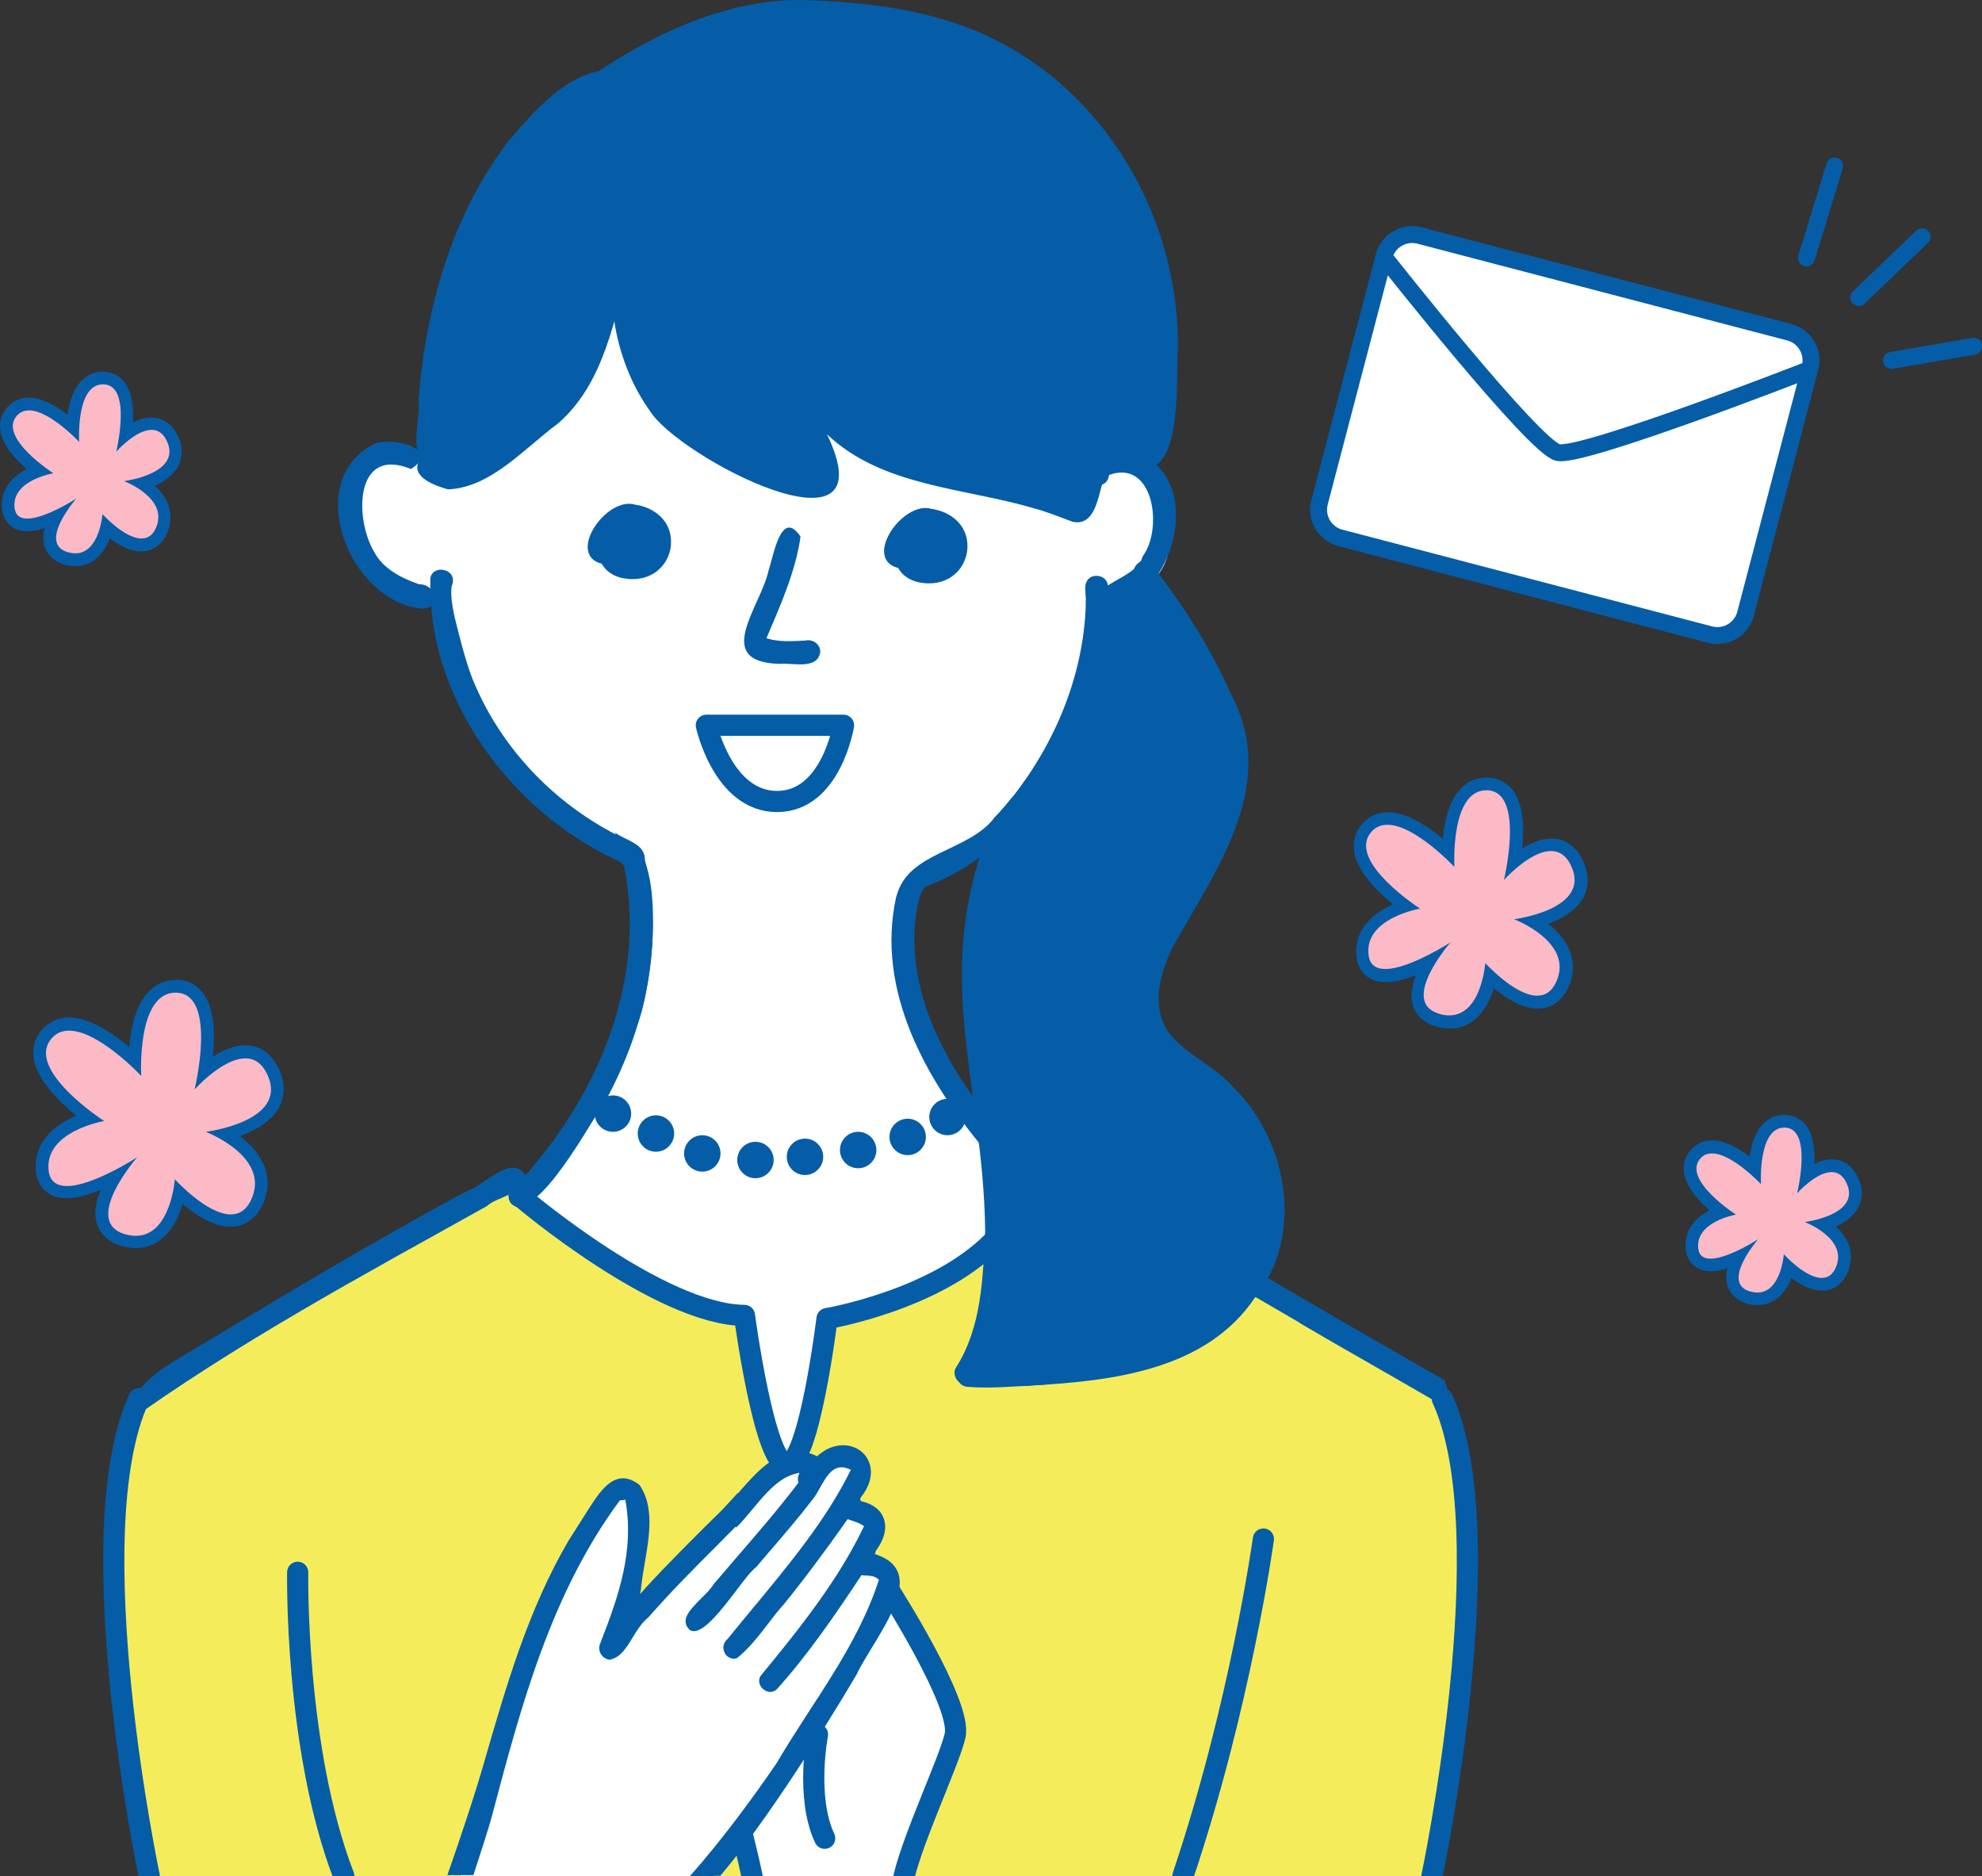
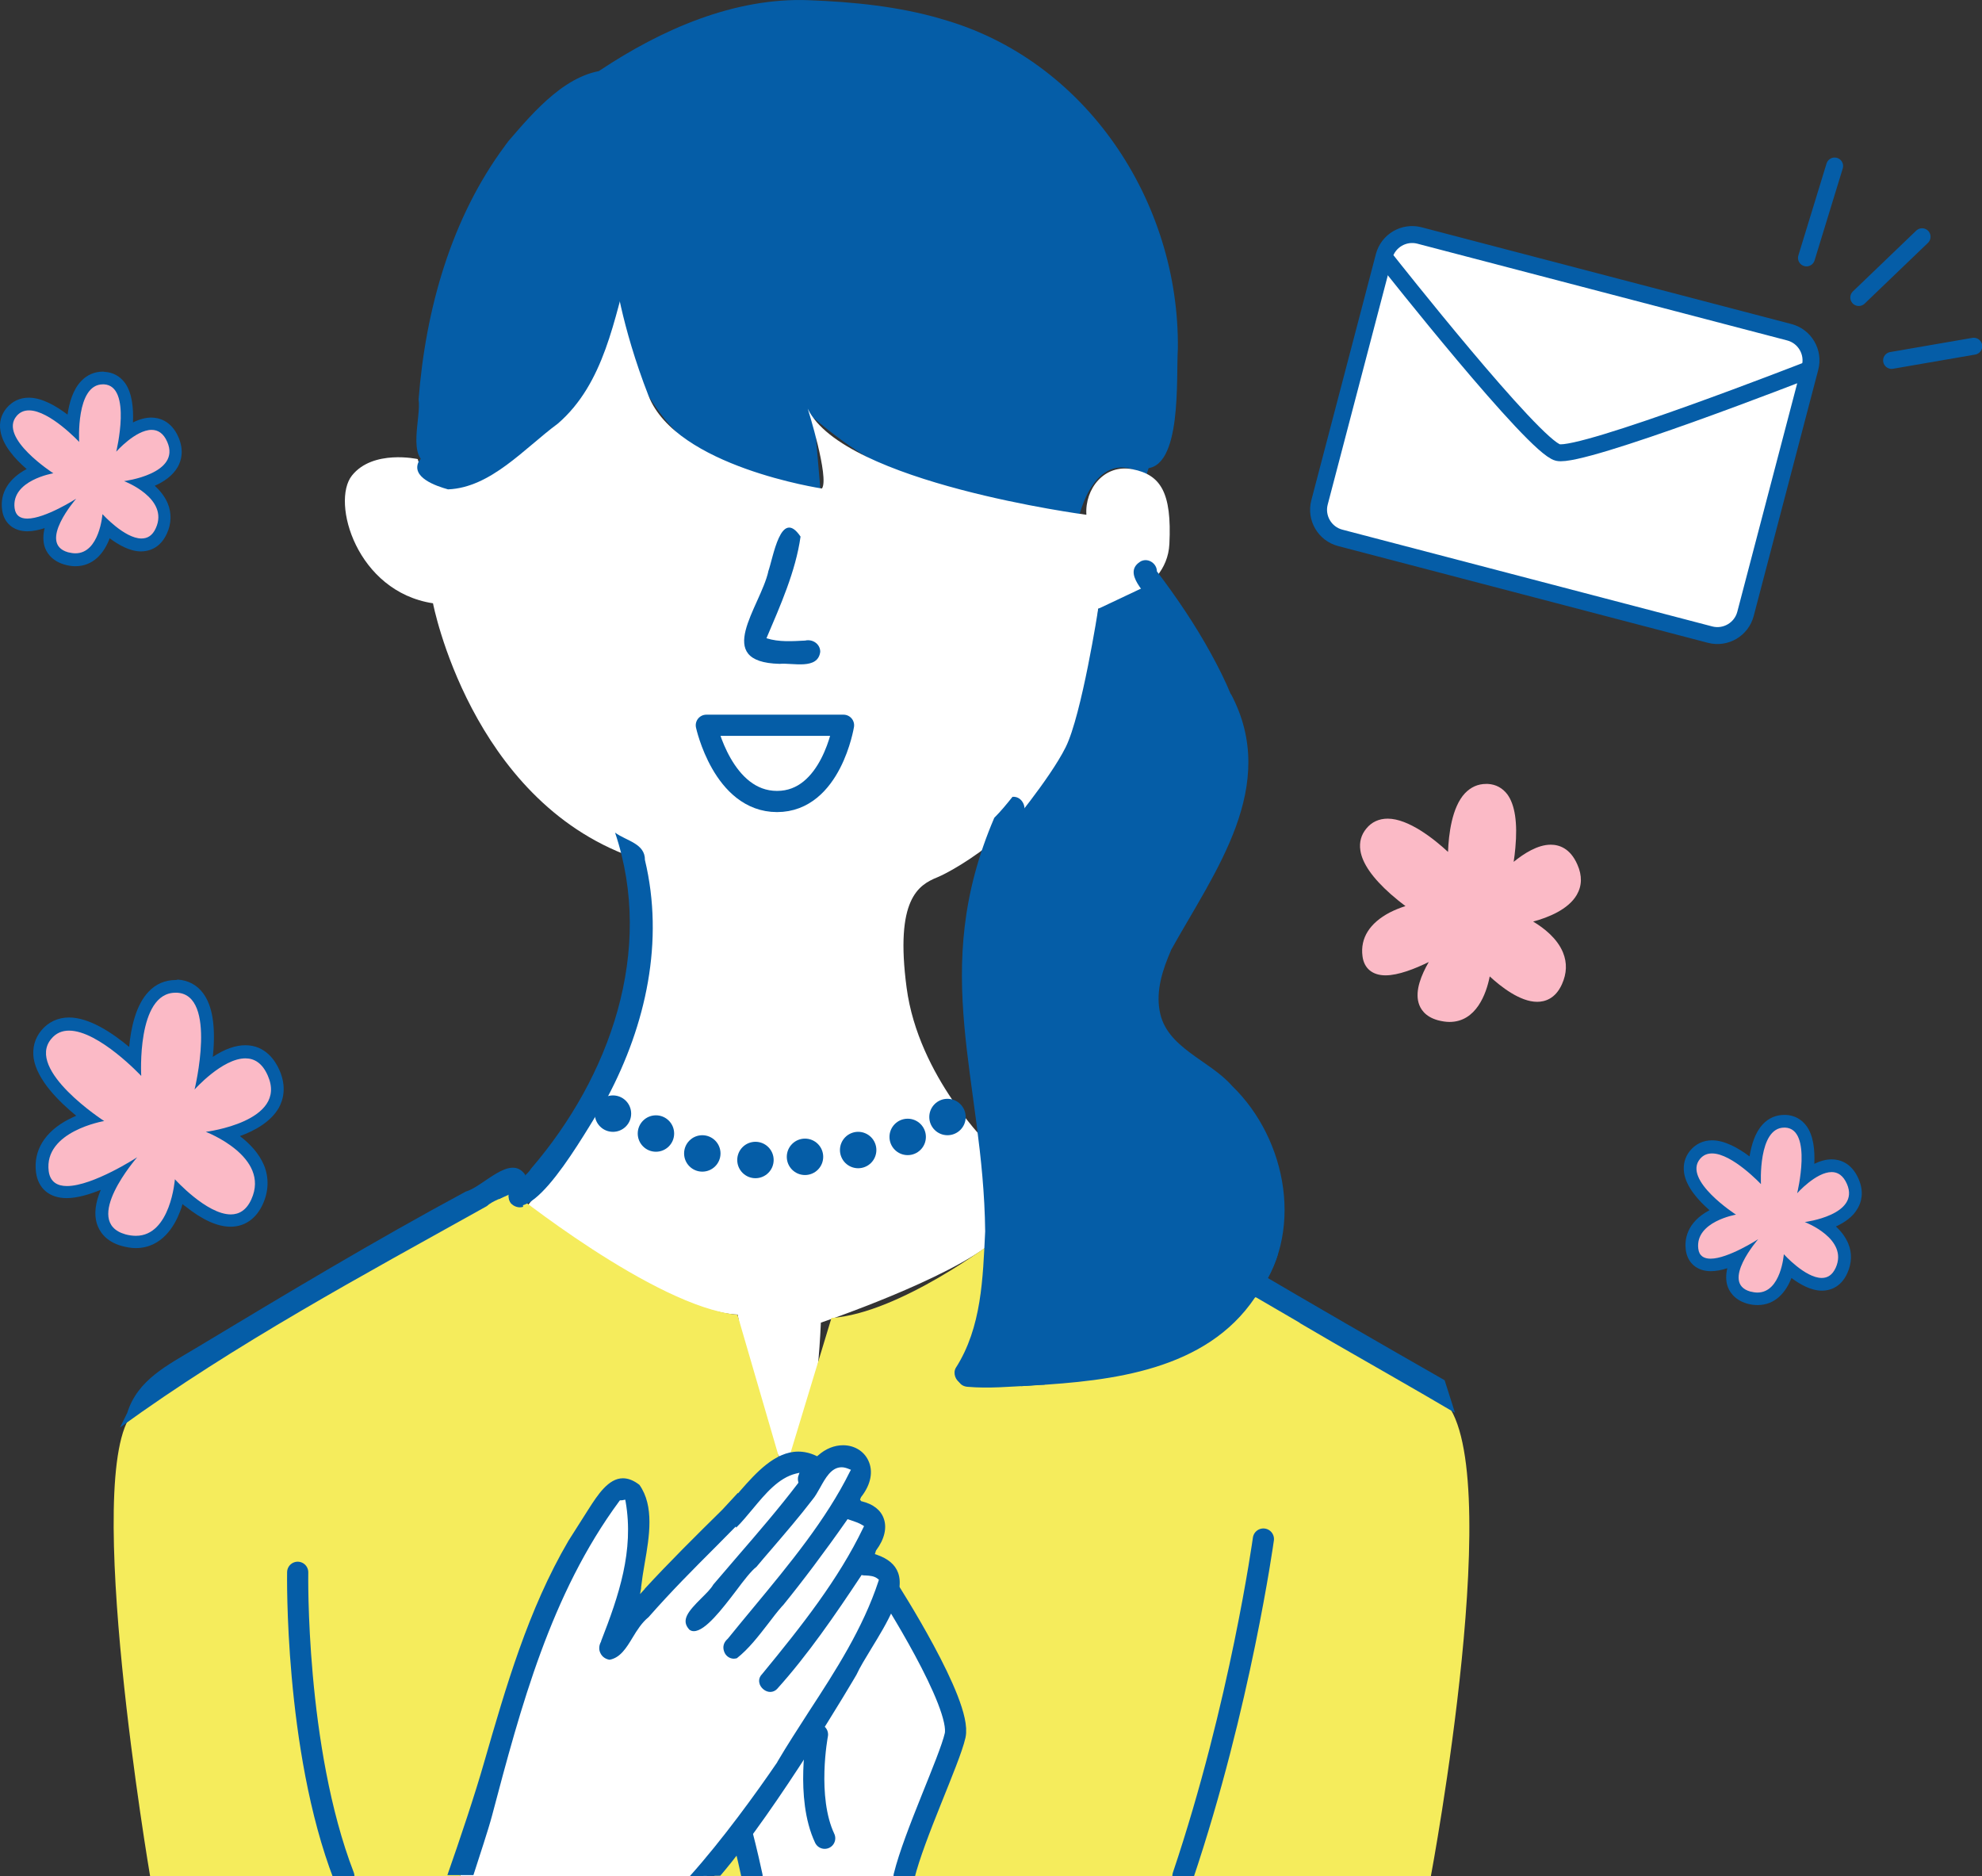
<svg xmlns="http://www.w3.org/2000/svg" version="1.1" id="レイヤー_1" x="0" y="0" viewBox="0 0 936.1 886" xml:space="preserve">
  <rect x="0" y="0" width="936.1" height="886" fill="#333333" stroke="none" />
  <style type="text/css">.st0{fill:#055da7}.st1{fill:#fff}.st2{fill:#f5ec5c}.st3{fill:#fbbac6}.st4{fill:#fff;stroke:#055da7;stroke-linecap:round;stroke-linejoin:round}.st4,.st5{stroke-width:8}.st5,.st6{stroke:#055da7;stroke-linecap:round;stroke-linejoin:round}.st5,.st6{fill:none}.st6{stroke-width:10;stroke-miterlimit:10}</style>
  <g id="塗り">
    <path class="st0" d="M199.6 224.7s12.4 11.2 29.4-1.8c17-13.1 56-48.1 60.1-90 0 0 4.1 95.2 98.5 99.7l-3-35s26.3 23.6 49.7 29.3 75.1 17.9 75.1 17.9 7.5-35.7 31.9-20.1c0 0 21.4-60.5 4.6-101.6S500.7 23.4 434.2 10.8s-123.8 4.6-150.7 23.4-49.7 37.1-68 82.8-15.9 107.7-15.9 107.7z" />
    <path class="st1" d="M248.7 570s65 49.3 99.7 50.8c0 0 11.4 64.6 23.3 70.7 0 0 13.1-2.2 16-66.9 0 0 60.8-20.5 82.1-38.8l-2.5-44.9s-33.5-32.3-39.1-74.4 5.7-48.6 14.5-52.2c8.8-3.6 48.4-26.4 62.1-62.9 13.7-36.5 13.8-63.9 13.8-63.9s32.5-6.3 33.7-30.6-4.1-32.7-17.4-35.3-22.6 9.2-21.8 21.5c0 0-114.9-15.1-131.6-50.1 0 0 10.3 32.7 6.7 37.7 0 0-68.8-10.3-81.9-43.8s-16.1-58.5-16.1-58.5-16.5 62.7-52.4 87.3-40.5 1.1-40.5 1.1-21.2-4.7-31.1 7.8 2.2 54.8 38.3 60.3c0 0 17.7 92.4 93.8 119.8 0 0 24.5 71.9-49.6 165.3z" />
    <path class="st0" d="M518.7 287.5l23.7-11.2s43.2 52.3 43.2 85.7-47.2 95.9-44.1 117.2 30.9 36 37.5 43.1 27 37.6 19.4 68-31.8 43.5-63.4 52.5-78.5 5.9-78.5 5.9 21.1-35.6 12.7-75.9c-8.4-40.3-13-108.8-11.5-119.5s17.8-61.2 17.8-61.2 20.2-24 27.8-39.2 15.4-65.4 15.4-65.4z" />
    <path class="st1" d="M217.3 886h116.3l17-19.5 4.6 19.5h73.5s22-59.3 22.3-66.4c.3-7.1-31.5-69.1-31.5-69.1s.5-10.8-14.3-11.9c0 0 11.1-18.6 8.6-20.3s-15.5-6.8-15.5-6.8 7.7-10.1 6.9-16-10.1-10.1-21 0c0 0-5.8-6.9-15.4-3.9s-70.9 73-70.9 73 9.3-59-2.7-62-47.1 78.5-47.1 78.5L217.3 886z" />
    <polygon class="st2" points="337.2,886 353,886 347.3,870.2" />
    <path class="st2" d="M428.7 886h247.1s37.1-197.5 5.3-225.5-91.3-50.7-91.3-50.7-27.3 54.2-133.4 39c0 0 16.8-38.6 13.4-62.9 0 0-44.8 34.3-77.1 36.5l-21 69.2 12.7 3s8-11 15-7 5.7 15.4.9 24.7c0 0 11.1 1.3 12.1 8.3s-5 18.3-5 18.3 13 .7 14 7.7-1.3 12.1-1.3 12.1 31.7 32.8 31 55.9c-.7 19.9-22.4 71.4-22.4 71.4zm-211.4 0H70.9s-32.6-191.1-8.1-218.8 177.4-105.7 177.4-105.7 69 55.7 108.1 59.4l20.6 70.7-75.5 79s14-65 2-68-50 78.4-54.5 103.2c-4.5 24.7-23.6 80.2-23.6 80.2z" />
    <g>
      <path class="st3" d="M830 613.3c-1.3 0-2.8-.2-4.2-.6-4.8-1.4-6.6-4.3-7.2-6.5-1.1-3.8.3-8.4 2.4-12.5-4.3 2-9.1 3.6-13.1 3.6-5 0-8.2-2.7-8.8-7.4-1.3-10.2 7.5-15.3 13.9-17.7-5.6-4.3-13.6-11.7-14.7-18.9-.5-3 .3-5.9 2.2-8.2 2-2.4 4.8-3.7 8-3.7 6.9 0 15 6 20.1 10.5.4-6.1 1.7-14.5 6-19.1 2.1-2.3 4.9-3.5 7.9-3.5h.6c3 .2 5.5 1.5 7.3 3.9 3.9 5.2 3.6 14.8 2.7 21.9 3.4-2.5 7.6-4.8 11.7-4.8 3.1 0 7.3 1.3 10 7.4 2.2 5.1 1.1 8.9-.2 11.2-2.7 4.8-8.7 7.6-13.8 9.2 3.5 2.3 7.3 5.7 9.1 10.1 1.6 3.8 1.4 7.7-.4 11.6-2.5 5.4-6.4 6.5-9.3 6.5-5.7 0-11.9-4.5-15.9-8.1-.3 1.3-.7 2.6-1.2 4-3.4 9.2-9 11.1-13.1 11.1z" />
      <path class="st0" d="M842.7 532.5h.5c13 .7 5.6 31 5.6 31s8.9-10 16.3-10c2.8 0 5.4 1.5 7.2 5.6 6.4 14.7-19.9 18-19.9 18s20.8 7.9 14.6 21.6c-1.6 3.5-3.9 4.8-6.6 4.8-7.8 0-17.9-11.2-17.9-11.2s-1.3 18.1-12.5 18.1c-1 0-2.2-.2-3.4-.5-14.2-4.1 3.8-24.7 3.8-24.7s-14.2 9.2-22.5 9.2c-3.1 0-5.4-1.3-5.8-4.7-1.6-12.8 17.8-16.1 17.8-16.1s-25.3-16.3-17-26.3c1.6-1.9 3.5-2.6 5.7-2.6 9.5 0 23.1 14.5 23.1 14.5s-1.5-26.7 11-26.7m0-6c-3.9 0-7.4 1.5-10.1 4.4-3.7 3.9-5.4 9.8-6.3 15.2-5.2-3.9-11.7-7.6-17.7-7.6-4.1 0-7.7 1.7-10.3 4.8-2.5 3-3.5 6.7-2.9 10.6 1 6.6 6.7 13 12 17.6-11.1 5.9-11.8 14.3-11.2 18.8.8 6.1 5.3 10 11.8 10 2.4 0 5.1-.5 7.8-1.4-.7 3-.7 5.7 0 8.1.7 2.4 2.9 6.7 9.3 8.6 1.7.5 3.4.7 5 .7 8.4 0 13.4-6.1 16-12.8 4.1 3.1 9.3 6 14.4 6 3.1 0 8.8-1.1 12-8.3 2.1-4.7 2.3-9.5.4-14-1.3-3.1-3.4-5.8-5.8-8 4.1-1.9 8.1-4.6 10.3-8.6 1.7-2.9 3.1-7.7.4-13.9-3.5-8-9.4-9.2-12.7-9.2-2.6 0-5.3.7-8.2 2.1.3-6.5-.4-13.5-3.8-18-2.3-3.1-5.7-4.9-9.6-5.1h-.8z" />
    </g>
    <g>
      <path class="st3" d="M35.5 264.4c-1.4 0-2.8-.2-4.3-.6-4.9-1.4-6.7-4.4-7.4-6.6-1.2-4 .4-8.7 2.6-13-4.5 2-9.5 3.8-13.6 3.8-5.1 0-8.3-2.7-8.9-7.5-.6-4.7.7-11.3 10.1-16.2 1.5-.8 2.9-1.4 4.3-1.9-5.7-4.4-14-12-15.2-19.4-.5-3.1.3-6 2.3-8.3 2.1-2.5 4.9-3.8 8.2-3.8 7.1 0 15.4 6.2 20.7 10.9.4-6.2 1.7-14.9 6.2-19.7 2.2-2.3 5-3.5 8.1-3.5h.6c3.1.2 5.6 1.5 7.5 4 4 5.3 3.7 15.3 2.7 22.6 3.5-2.6 7.9-5.1 12.1-5.1 3.1 0 7.4 1.3 10.1 7.5 2.2 5.2 1.1 9.1-.2 11.4-2.8 5-9.1 7.8-14.3 9.4 3.6 2.4 7.6 5.9 9.4 10.4 1.6 3.9 1.5 7.9-.4 11.9-2.5 5.5-6.5 6.7-9.5 6.7-5.8 0-12.3-4.7-16.4-8.4-.3 1.3-.7 2.8-1.3 4.2-3.4 9.2-9.2 11.2-13.4 11.2z" />
      <path class="st0" d="M48.6 181.5h.5c13.4.7 5.8 31.8 5.8 31.8S64 203 71.6 203c2.9 0 5.6 1.5 7.4 5.7 6.6 15.1-20.4 18.5-20.4 18.5s21.4 8.1 15 22.2c-1.6 3.6-4 4.9-6.8 4.9-8 0-18.4-11.5-18.4-11.5s-1.4 18.5-12.8 18.5c-1.1 0-2.2-.2-3.5-.5-14.6-4.2 3.9-25.3 3.9-25.3s-14.6 9.4-23.1 9.4c-3.2 0-5.5-1.3-6-4.9-1.7-13.2 18.3-16.5 18.3-16.5s-26-16.7-17.4-27c1.6-1.9 3.6-2.7 5.9-2.7 9.8 0 23.7 14.9 23.7 14.9s-1.7-27.2 11.2-27.2m0-6c-3.9 0-7.5 1.5-10.3 4.5-3.8 4-5.6 10.1-6.4 15.8-5.4-4.1-12.1-8-18.3-8-4.2 0-7.8 1.7-10.5 4.9-2.5 3-3.6 6.8-2.9 10.7 1 6.8 6.9 13.4 12.4 18.1C4.1 226-.1 232.8 1 240.8c.8 6.2 5.4 10.1 11.9 10.1 2.6 0 5.4-.6 8.2-1.5-.8 3.1-.8 6-.1 8.5.7 2.4 2.9 6.8 9.4 8.7 1.7.5 3.5.8 5.1.8 8.7 0 13.7-6.3 16.3-13.2 4.3 3.2 9.6 6.2 14.8 6.2 3.1 0 8.9-1.1 12.2-8.4 2.2-4.7 2.3-9.7.4-14.3-1.4-3.3-3.6-6-6.1-8.3 4.3-1.9 8.4-4.7 10.8-8.8 1.7-3 3.1-7.8.4-14.1-3.5-8.1-9.6-9.3-12.9-9.3-2.7 0-5.6.8-8.6 2.3.3-6.7-.4-14-3.8-18.7-2.4-3.2-5.7-5-9.7-5.2-.2-.1-.5-.1-.7-.1z" />
    </g>
    <g>
      <path class="st3" d="M64.1 586.5c-1.9 0-3.8-.3-5.8-.9-6.5-1.8-8.8-5.7-9.7-8.6-1.9-6.5 1.6-14.7 5.6-21.3-7.1 3.6-15.9 7.2-22.7 7.2-6.6 0-10.7-3.4-11.5-9.6-1.2-9.1 3.6-16.7 13.8-22 2.9-1.5 5.9-2.6 8.4-3.4-7.9-5.9-21.6-17.5-23.3-28.5-.6-4.1.4-7.8 3-11 2.7-3.3 6.3-5 10.7-5 10.7 0 23.8 10.6 31 17.2.3-8.8 1.8-23.1 8.6-30.3 2.9-3.1 6.5-4.7 10.7-4.7h.8c4 .2 7.4 2 9.7 5.2 3.9 5.2 5.3 14.3 4.1 27.1-.3 2.8-.6 5.5-1 7.8 5.2-4.3 12.5-9.1 19.2-9.1 4.1 0 9.8 1.7 13.4 10 2.4 5.6 2.3 10.7-.3 15.2-4.3 7.6-14.9 11.6-22.6 13.7 5.6 3.3 12.6 8.7 15.6 15.9 2.1 5.2 2 10.6-.5 16-3.3 7.3-8.6 8.8-12.4 8.8-8.8 0-18.8-8-24.3-13.2-1.8 8.9-6.8 23.5-20.5 23.5z" />
      <path class="st0" d="M82.9 468.8h.7c19.2 1 8.3 45.7 8.3 45.7s13.1-14.7 24-14.7c4.2 0 8 2.2 10.6 8.2 9.5 21.7-29.3 26.5-29.3 26.5s30.7 11.7 21.5 31.9c-2.3 5.1-5.8 7.1-9.7 7.1-11.4 0-26.4-16.6-26.4-16.6s-2 26.7-18.4 26.7c-1.5 0-3.2-.2-5-.7-21-6 5.6-36.4 5.6-36.4s-20.9 13.6-33.2 13.6c-4.5 0-7.9-1.9-8.6-7-2.4-18.9 26.2-23.7 26.2-23.7s-37.3-24.1-25-38.8c2.3-2.8 5.2-3.9 8.4-3.9 14.1 0 34.1 21.4 34.1 21.4s-2.3-39.3 16.2-39.3m0-6c-4.9 0-9.4 1.9-12.8 5.6-6 6.3-8.3 17.2-9.1 26-7.8-6.5-18.7-13.9-28.4-13.9-5.2 0-9.7 2.1-13 6-3.2 3.8-4.4 8.4-3.7 13.3 1.6 10.2 11.9 20.4 20.1 27.1-1.2.5-2.4 1.1-3.6 1.7-11.2 5.8-16.7 14.7-15.4 25 1 7.7 6.4 12.2 14.5 12.2 4.9 0 10.6-1.7 16.1-3.9-2.6 6.1-3.2 11.4-1.9 15.8 1.1 3.6 4 8.5 11.8 10.7 2.3.6 4.5 1 6.6 1 12.5 0 18.5-10.8 20.9-17.2.5-1.2.9-2.4 1.2-3.6.4.4.9.8 1.4 1.1 8 6.4 15.1 9.6 21.3 9.6 6.7 0 12.1-3.8 15.2-10.6 2.8-6.1 3-12.5.6-18.4-2.4-5.7-6.8-10.3-11.4-13.8 7-2.5 14.5-6.7 18.3-13.2 2.1-3.7 3.9-9.9.4-17.9-1.9-4.4-6.6-11.8-16.1-11.8-4.7 0-9.8 1.8-15.4 5.5 0-.3.1-.6.1-.9 1.3-13.7-.3-23.3-4.7-29.2-2.9-3.9-7.1-6.1-12-6.4-.4.2-.7.2-1 .2z" />
    </g>
    <g>
      <path class="st3" d="M684.6 482.6c-1.7 0-3.6-.3-5.5-.8-6.1-1.7-8.3-5.4-9.1-8.2-1.7-5.9 1.3-13.2 4.8-19.3-6.5 3.2-14.4 6.3-20.4 6.3-6.2 0-10.2-3.3-10.9-9.1-1.1-8.5 3.4-15.6 12.9-20.6 2.6-1.3 5.1-2.3 7.4-3-2-1.5-4.4-3.4-6.9-5.6-8.6-7.6-13.5-14.6-14.4-20.7-.6-3.9.4-7.4 2.8-10.3 2.5-3.1 6-4.7 10.1-4.7 9.8 0 21.8 9.5 28.5 15.7.3-8.2 1.8-21.1 8-27.7 2.8-2.9 6.1-4.4 10-4.4h.8c3.8.2 6.9 1.9 9.2 4.9 3.6 4.9 4.9 13.4 3.8 25.3-.2 2.4-.5 4.6-.8 6.6 4.8-3.9 11.3-8.1 17.5-8.1 3.9 0 9.2 1.6 12.6 9.4 2.3 5.2 2.2 10-.3 14.3-4 6.9-13.5 10.7-20.6 12.6 5.2 3.1 11.4 8 14.1 14.6 2 4.9 1.8 9.9-.5 15-3.1 6.9-8.1 8.3-11.7 8.3-8.1 0-17.2-7.2-22.4-12-1.6 8.2-6.4 21.5-19 21.5z" />
-       <path class="st0" d="M702 373.2h.6c17.8.9 7.7 42.4 7.7 42.4s12.2-13.7 22.2-13.7c3.9 0 7.4 2 9.8 7.6 8.8 20.1-27.2 24.6-27.2 24.6s28.5 10.8 19.9 29.6c-2.2 4.8-5.4 6.5-9 6.5-10.6 0-24.5-15.4-24.5-15.4s-1.8 24.7-17 24.7c-1.4 0-3-.2-4.6-.7-19.5-5.5 5.2-33.8 5.2-33.8s-19.4 12.6-30.8 12.6c-4.2 0-7.3-1.7-7.9-6.5-2.3-17.5 24.3-22 24.3-22s-34.6-22.3-23.2-36c2.1-2.6 4.8-3.6 7.8-3.6 13 0 31.6 19.9 31.6 19.9s-2-36.2 15.1-36.2m0-6c-4.7 0-8.9 1.8-12.2 5.3-5.4 5.8-7.6 15.4-8.4 23.5-7.2-5.9-17.2-12.4-25.9-12.4-5 0-9.3 2-12.4 5.8-3 3.6-4.2 8-3.5 12.7 1 6.8 6.2 14.4 15.4 22.5 1 .9 1.9 1.7 2.9 2.5-.9.4-1.8.8-2.7 1.3-10.6 5.5-15.7 13.9-14.5 23.7.9 7.3 6.1 11.7 13.9 11.7 4.3 0 9.3-1.4 14.1-3.2-1.8 4.7-2.7 9.6-1.4 14 1 3.5 3.8 8.1 11.2 10.2 2.2.6 4.3.9 6.3.9 11.9 0 17.5-10.2 19.8-16.2.4-.9.7-1.8.9-2.8.3.2.5.4.8.6 7.5 6 14.2 9 20 9 6.4 0 11.5-3.6 14.5-10.1 2.6-5.8 2.8-11.8.5-17.4-2.1-5.1-6-9.3-10.1-12.5 6.4-2.4 13-6.2 16.4-12.1 2-3.5 3.7-9.4.4-17-1.8-4.2-6.2-11.2-15.3-11.2-4.2 0-8.8 1.6-13.7 4.6 1.2-12.8-.3-21.7-4.4-27.3-2.8-3.7-6.7-5.8-11.4-6.1-.6.1-.9 0-1.2 0z" />
    </g>
    <g>
      <path class="st4" d="M670.4 111.2l174.7 45.7c7.3 1.9 11.7 9.4 9.8 16.7l-30.5 116.3c-1.9 7.3-9.4 11.7-16.7 9.8L633 254c-7.3-1.9-11.7-9.4-9.8-16.7L653.7 121c1.9-7.3 9.4-11.7 16.7-9.8z" />
      <path class="st4" d="M853.5 174.9s-106.3 41.5-117.7 38.8c-11.3-2.6-80.4-90.2-80.4-90.2" />
    </g>
    <line class="st5" x1="866.5" y1="78.4" x2="853.2" y2="121.8" />
    <line class="st5" x1="907.8" y1="111.8" x2="877.9" y2="140.5" />
    <line class="st5" x1="932.2" y1="163.5" x2="893.4" y2="170.2" />
  </g>
  <g id="レイヤー_1_1_">
-     <path class="st0" d="M198.9 287.4c-33.5-3.4-55.8-58.7-23.6-77 8-5.2 34.1 1.4 18.8 11.1-26.5-11-26.8 23.2-17.4 39.1 4.2 8 13 12.5 21.2 15.3h-.2c8.8-.2 10.9 11.9 1.2 11.5zm319.3-2.1c-2.7-10 18.5-11.7 21.5-22.6 9.7-12.9 5.3-46.1-15.9-38.4-.9 8.1-12.9 5.3-11.1-2.3 2.3-7.8 11.9-11 19.2-9.5 36.2 7 26.8 62.4-2.5 73.4-3.4 2.1-8.8 4.2-11.2-.6z" />
-     <path class="st0" d="M465.3 543.2c-27.7-32.8-51.9-75.4-42-119.8v.1c.1-.2.1-.4.2-.7v.1c5.6-20.8 33.9-20.6 46.2-36.8 3-3 5.8-6.2 8.4-9.6 20.3-25.6 33.6-57.7 34.7-90.5v-1.8.1c.2-2.7-.5-5.5-.1-8.2 1.2-6.2 10.6-5.2 10.6 1v-.1c.1 2.5.3 5 .2 7.4v-.5 1.2-.1c-2.2 55.3-33.3 113.3-86.6 133.9-1.6 1.9-2.4 4.2-3.1 6.5-7.6 34.9 8.2 69.5 29 96.8h-.1c3.3 4.5 8 25.9 2.6 21zm-162.2-83.9c0-1.3 0-2.7.1-4-1.7-15.1 2.9-40.1-11.5-48.9h-.1c-.1-.1-.4-.3-.6-.3-49.9-23.2-89.6-76.8-87.7-132.9-.2.7-.1 1.4-.1 2-1.1-9.6 14-7.2 10.1 1.7-.6 5 .5 10.1 1.5 14.9 2.4 9.5 4.7 19.1 8.2 28.4 0 0 0-.1-.1-.1.2.2.1.4.3.6 13.8 33.9 40.7 61.1 73.8 76.4.1.1.2.2.3.2 17.5 9.7 10.8 68.8 3.8 86.3 1-8.1 1.8-16.2 2-24.3zm203.5-212.9c-6.2-2.3-12.3-4.8-18.8-6.5.2.1.4.1.7.2-32.9-9.8-71.8-10.2-97.9-35 30.3 63.1-70.9 10.5-83.8-11.3-.3-.4-.5-.7-.8-1.1-16.1-23.4-21-55.1-14.1-82.4 1.4-2.4 4.6-3.2 7-2 6.6 5.5-.8 16.5.9 24.3v-.7c-.4 19.3 3.8 39.1 15.2 55l.2.2-.1-.1c.1.1.2.3.3.4 10.3 14.6 27.1 22 42.9 29.1h.1c.1 0 .1.1.2.1-.1 0-.2-.1-.2-.1 5.5 2.3 11 4.6 16.7 6.2.1 0 .3.1.4.1 2.8.9 5.7 1 8.6 1.1h-.7 1.7c-.6-9.2-21.3-47.4-5.2-46.8 10.4 9.2 17.5 23.6 31.1 30.2 30.3 14.8 65.4 15.4 96.5 27.9 3.5-24.8 18.3-18.8 13.5-8-2.4 7.1-3.7 21.5-14.4 19.2z" />
    <path class="st0" d="M211.6 231.1c-5.7-1.6-17.8-5.7-13.7-13.4 4.3-5.9 9.9.9 14.5 2.5 18-3.3 32.8-19.9 47-31.1 17.5-18.1 21-44.8 27.9-68 2-17.1 19.5-16.1 10.8 1.4v-.1c-.2.5-.3 1-.4 1.5v-.1c-7.6 26.6-12.2 57.3-34.3 76.3-15.6 11.5-31.6 30.2-51.8 31z" />
    <path class="st0" d="M202.8 219.4c-10.8-2.8-3.8-22.3-5.1-30.8 3.3-42.3 15.3-85.5 40.9-119.9l-.1.1 1.8-2.4c-.1.2-.3.4-.4.5 12.3-14.3 28.6-33.7 48.7-33.9 4.9 2.2 3.2 10.2-2.1 10.3-15.7 5.2-27.8 17.5-37.9 30.1-.7.9-1.3 1.7-2 2.6.1-.2.3-.4.4-.6-15.1 19.9-24.4 43.4-31 67.3v-.1c0 .2-.1.4-.2.6 0-.1.1-.2.1-.3-4.8 19-7.8 38.6-8 58.2v-.1c-1.1 5.9 3.7 17.5-5.1 18.4z" />
    <path class="st0" d="M540.4 221.2c-5.2-2.8-1.9-8.3.2-12-.1.1-.1.3-.2.4C563.9 126.7 512.9 27.9 424 15.1h.4c-13.9-2.1-28.1-3.9-42.2-4.3-6.8-.1-13.6 0-20.3.7-21.1 3.6-41.1 12.7-60 22.5-6.2 1.9-11.7 11.2-18.3 7.8-2.9-1.9-2.9-6.6-.2-8.6C312.3 14 346.8-1.3 382.1.1c20.9.8 42.2 2.9 62.4 8.8h-.1c68.4 19 112.8 86.3 111.9 156-.9 13.1 2.2 57.1-15.9 56.3zm-83.5 433.7c-7-.6-6.1-11.5.9-10.8 2.3.4 4.7.2 7.1.2.1.1.1 0 .2 0v.1c4.4 0 9-.2 13.4 0 .1-.1.4-.2.4-.4 1-.1 4-.3 4.6 0l.6.1.5-.4c39-1.3 85.6-7.6 105.3-46.1v-.6c2.8-5.2 4.7-10.7 5.5-16.6l.1-.1s-.1-.1-.1-.2c1.4-11.7-.4-23.7-4.5-34.6-7.2-19.8-24.3-31.9-40.4-44-37.5-33.2 8.6-78.1 22.8-111.5v.1c5.6-13.5 7.1-28.9 3.5-43v.1c-.9-3.2-1.9-6.3-3-9.5-7.2-18-17.1-35-28.3-50.9-3.4-6.1-16.5-16.5-6.2-22-.1 0-.1.1-.1.1 3.3-1.4 7.2 1.3 7.2 4.9 9.3 12.3 18 25.1 25.4 38.6 3.6 6.5 6.9 13.1 9.7 19.9-.1-.2-.2-.5-.2-.7 23.3 43.6-7.7 84.1-28.3 121.2 0 0 0-.1.1-.1-3.9 9-7.2 18.8-5.4 28.7v-.1c2.9 17.5 23.6 23.3 34.2 35.5 26.2 25.3 34.5 70.3 10.9 100h-.1c-23.1 34.3-67.3 39.3-105.3 41.5-10.2.5-20.4 1.5-30.5.6z" />
    <path class="st0" d="M453.8 653.2c-2.5-1.2-3.8-4.7-2.4-7.2 12.3-19.2 12.8-42.4 13.9-64.5-.8-71.7-26.9-122.5 4.3-195.3 3.1-3.1 5.9-6.5 8.6-9.9 5.1-.5 7.8 6.7 3.7 9.7-9.3 17.6-12 37.9-15.6 57.3-7.5 61.7 21.8 123.2 4.8 185.2l-.1.1c-1.1 5.1-4.2 10.4-6.2 15.3-2.3 4.1-4.9 12.2-11 9.3zm-212.5-85.1c-4.2-7 6.4-11 9.5-16.2 37.2-43.2 58.5-102.8 39.7-158.7 5.3 3.9 14.2 5.1 14.1 12.9 9.2 38.3.5 77.8-17.7 112.1-6.9 9.8-33.4 60.1-45.6 49.9z" />
    <path class="st0" d="M241.2 568.1c-.9-1.3-1.2-2.9-.9-4.3-1.6.8-3.1 1.7-4.6 2.5-.3-3-1.1-6.1-.9-9.2.8-5.8 9.2-6.2 10.6-.5.3 4.5.9 8.9 1.7 13.3-2.1.7-4.5-.1-5.9-1.8zm243.4 75.7c3.5-.2 7.7-.5 11.1-.6-.8 3.6-1.5 7.1-2.3 10.7-3.8 0-7.4.6-11.2.7l2.4-10.8z" />
    <path class="st0" d="M60.1 667.2c4.9-15.7 19.1-22.5 32.3-30.5 42.1-25.3 84.3-50.7 127.6-74 8.3-2.3 21-17.9 28-8 1.5 9-12.8 9.9-18.1 14.9-58.8 32.8-118.6 64.9-173.2 104.5 1.1-2.3 2.3-4.6 3.4-6.9zM589.9 597c1.9-3.3 3-6.3 4.2-10.1 3.1 1.9 6.2 3.7 9.4 5.6-1.1 3.5-2.6 6.8-4.3 10.1-3.1-1.9-6.2-3.8-9.3-5.6zM368.2 313.5c-31.9-.8-9.1-26.8-5.3-43.7 0 .1-.1.2-.1.2 2.4-6.5 5.9-30.5 15.3-16.6-2.3 16.4-9.6 32.7-16.1 48 5.9 1.9 12.3 1.4 18.4 1.1h-.1c3.5-.8 7.1 1.6 7.1 5.3-1.1 8.7-13.1 5.1-19.2 5.7zm261.3 320.4c-5.2-3-10.4-6.1-15.6-9.1v-.1c-.6-.3-19.3-11.3-20.6-12h-.1c-3.2-1.9-6.4-3.7-9.7-5.6 2.4-3.2 4-6.1 6-9 30.8 18.1 61.8 36 92.8 53.7 1.6 5.1 3.3 10.3 4.9 15.4-19.1-11.3-38.5-22.2-57.7-33.3zM325.8 886c15.5-17.3 31.4-39.3 41.3-53.8v-.1c4.7-8 10-16.1 15-23.9 12.6-19.3 25.5-39.3 32.8-61.5l.2-.7-.5-.4c-1.7-1.4-3.9-1.5-5.7-1.6-.5 0-1 0-1.4-.1l-.6-.1-.3.5c-12 18.1-25 37.1-39.5 53.2-.9 1-2.1 1.5-3.3 1.5-2 0-4-1.4-4.9-3.4-.4-1.1-.9-3.1 1.1-5.1 18.6-22.6 36.1-44.8 47.7-69l.4-.8-.8-.5c-1.6-1-3.7-1.7-5.5-2.3l-1.5-.5-.4.6c-10.5 15-20.9 28.8-30 40l-.5.5c-2.3 2.6-4.5 5.5-6.7 8.4-4.5 5.8-9.1 11.8-14.7 16.2-.5.1-1 .2-1.4.2-2 0-3.9-1.3-4.6-3.4-.8-2.2-.2-4.3 1.6-5.9l.1-.1.1-.1c3.9-4.8 8-9.8 12-14.6 17-20.5 34.5-41.7 45.6-64.2l.5-.9-1-.4c-1.2-.5-2.3-.8-3.4-.8-4.9 0-7.7 5.2-10.2 9.7-1.2 2.1-2.3 4.1-3.5 5.5-6.2 8.1-13 16-19.6 23.7-2.3 2.7-4.7 5.4-6.9 8.1-2.5 1.9-5.9 6.3-9.7 11.4-6.5 8.5-14.5 19-19.9 19-.8 0-1.4-.2-2.1-.7-4.2-4.5-.5-8.7 5.6-14.8 2.3-2.3 4.5-4.4 5.7-6.5 3.8-4.4 7.6-8.9 11.4-13.3 9.6-11.1 19.6-22.7 28.5-34.4l.3-.4-.1-.5c-.2-.8-.2-1.7 0-2.5l.6-1.7-1.7.4c-8.2 2-14.4 9.5-20.4 16.7-2.7 3.2-5.2 6.3-7.8 8.8l-.2-.5-1 1c-2.8 2.8-5.5 5.6-8.2 8.3-10.8 10.8-21 21-32 33.5-3.1 2.5-5.4 6.1-7.5 9.6-3 5-5.9 9.6-10.9 10.5-1.9-.3-3.5-1.4-4.3-3.1-.9-1.7-.7-3.8.3-5.5v-.2c8.4-21.5 15.6-42.7 11.6-65.8l-.2-1-1 .2c-.2.1-.8.1-1 .1h-.5l-.3.4c-32.4 43.9-46.5 97.1-60.1 148.5-1.8 6.8-5.8 18.7-8.8 28.1h-12.3c5.9-16.8 13.2-38.6 17.4-53.4 10.2-35.3 20.7-71.9 39.8-104.5l8-12.6c.5-.7.9-1.5 1.4-2.2 4.4-6.9 9.5-14.7 16.3-14.7 2.5 0 5.1 1 7.8 3.1 7.1 10 4.7 24.4 2.5 37-.7 4-1.3 7.8-1.7 11.3v.5l-.5 2.8 2.2-2.4v-.1c11.2-12.2 24.3-25.2 36.7-37.4l7.3-7.9.1.2 1.1-1.3c7.2-8.2 16.3-18.4 27.3-18.4 2.7 0 5.5.6 8.3 1.9l.6.3.5-.4c3.6-3.2 7.7-4.8 11.8-4.8 5.2 0 9.8 2.7 11.9 7.2 2.4 5 1.3 11.2-3.2 17l-.3.4v.1c0 .1-.1.2-.1.3 0 0 0 .1-.1.1l-.2.5.3.5.2.3.4.1c5.3 1.3 8.9 4.1 10.3 8.1 1.6 4.4.3 9.8-3.5 14.9l-.1.1-.1.3c-.1.2-.2.4-.2.6l-.3.9.9.3c5.4 1.9 8.7 4.7 10.1 8.6 3.4 9.5-5.5 24-12.6 35.6-2.8 4.6-5.5 9-7.1 12.5-1.1 1.9-36.8 62.7-64.3 94.9l-14.4.2z" />
-     <path class="st6" d="M70.5 886s-34.2-161.7-4.9-225.5M676.3 886s34.2-161.7 4.9-225.5m-434.6-94.8s64.9 55.1 105 55.5c0 0 9.4 70.3 20 70.3s19-68.8 19-68.8 50.5-8.5 78-36" />
    <circle class="st0" cx="289.5" cy="525.9" r="8.6" />
    <circle class="st0" cx="309.8" cy="535.3" r="8.6" />
    <circle class="st0" cx="331.7" cy="544.7" r="8.6" />
    <circle class="st0" cx="356.8" cy="547.8" r="8.6" />
    <circle class="st0" cx="380.2" cy="546.3" r="8.6" />
    <circle transform="rotate(-22.5 405.288 543.067)" class="st0" cx="405.3" cy="543.1" r="8.6" />
    <circle class="st0" cx="428.7" cy="536.9" r="8.6" />
    <circle class="st0" cx="447.5" cy="527.5" r="8.6" />
    <path class="st6" d="M140.6 742.5s-1.5 83.1 21.8 143.5m434.3-159.2s-10.8 78.3-38 159.1M419.6 750.5s34.9 54.3 31.5 69.1c-2.7 11.8-19.3 46.9-24.1 66.4m-40.9-66.9s-5.7 29.7 3.4 49m-38.9-1.6s2.2 8.3 4.6 19.5" />
-     <path class="st0" d="M438.7 275.5c-1.5 0-3.1-.2-4.8-.5-4.4-1-7.9-3.4-9.7-6.8-4.6-1.1-7-4.3-6.6-9 .8-8.3 10.6-19.3 19.5-19.3.9 0 1.8.1 2.7.4 8.7 1.1 17.8 7.4 17.1 18.8-.5 8.1-6.9 16.4-18.2 16.4zm-140-2c-1.5 0-3.1-.2-4.8-.5-4.4-1-7.9-3.4-9.7-6.8-4.6-1.1-7-4.3-6.6-9 .8-8.3 10.6-19.3 19.5-19.3.9 0 1.8.1 2.7.4 8.7 1.1 17.8 7.4 17.1 18.8-.5 8.1-6.9 16.4-18.2 16.4z" />
    <path class="st6" d="M398.4 342.5h-64.8s7.8 36 33.4 36 31.4-36 31.4-36z" />
  </g>
</svg>